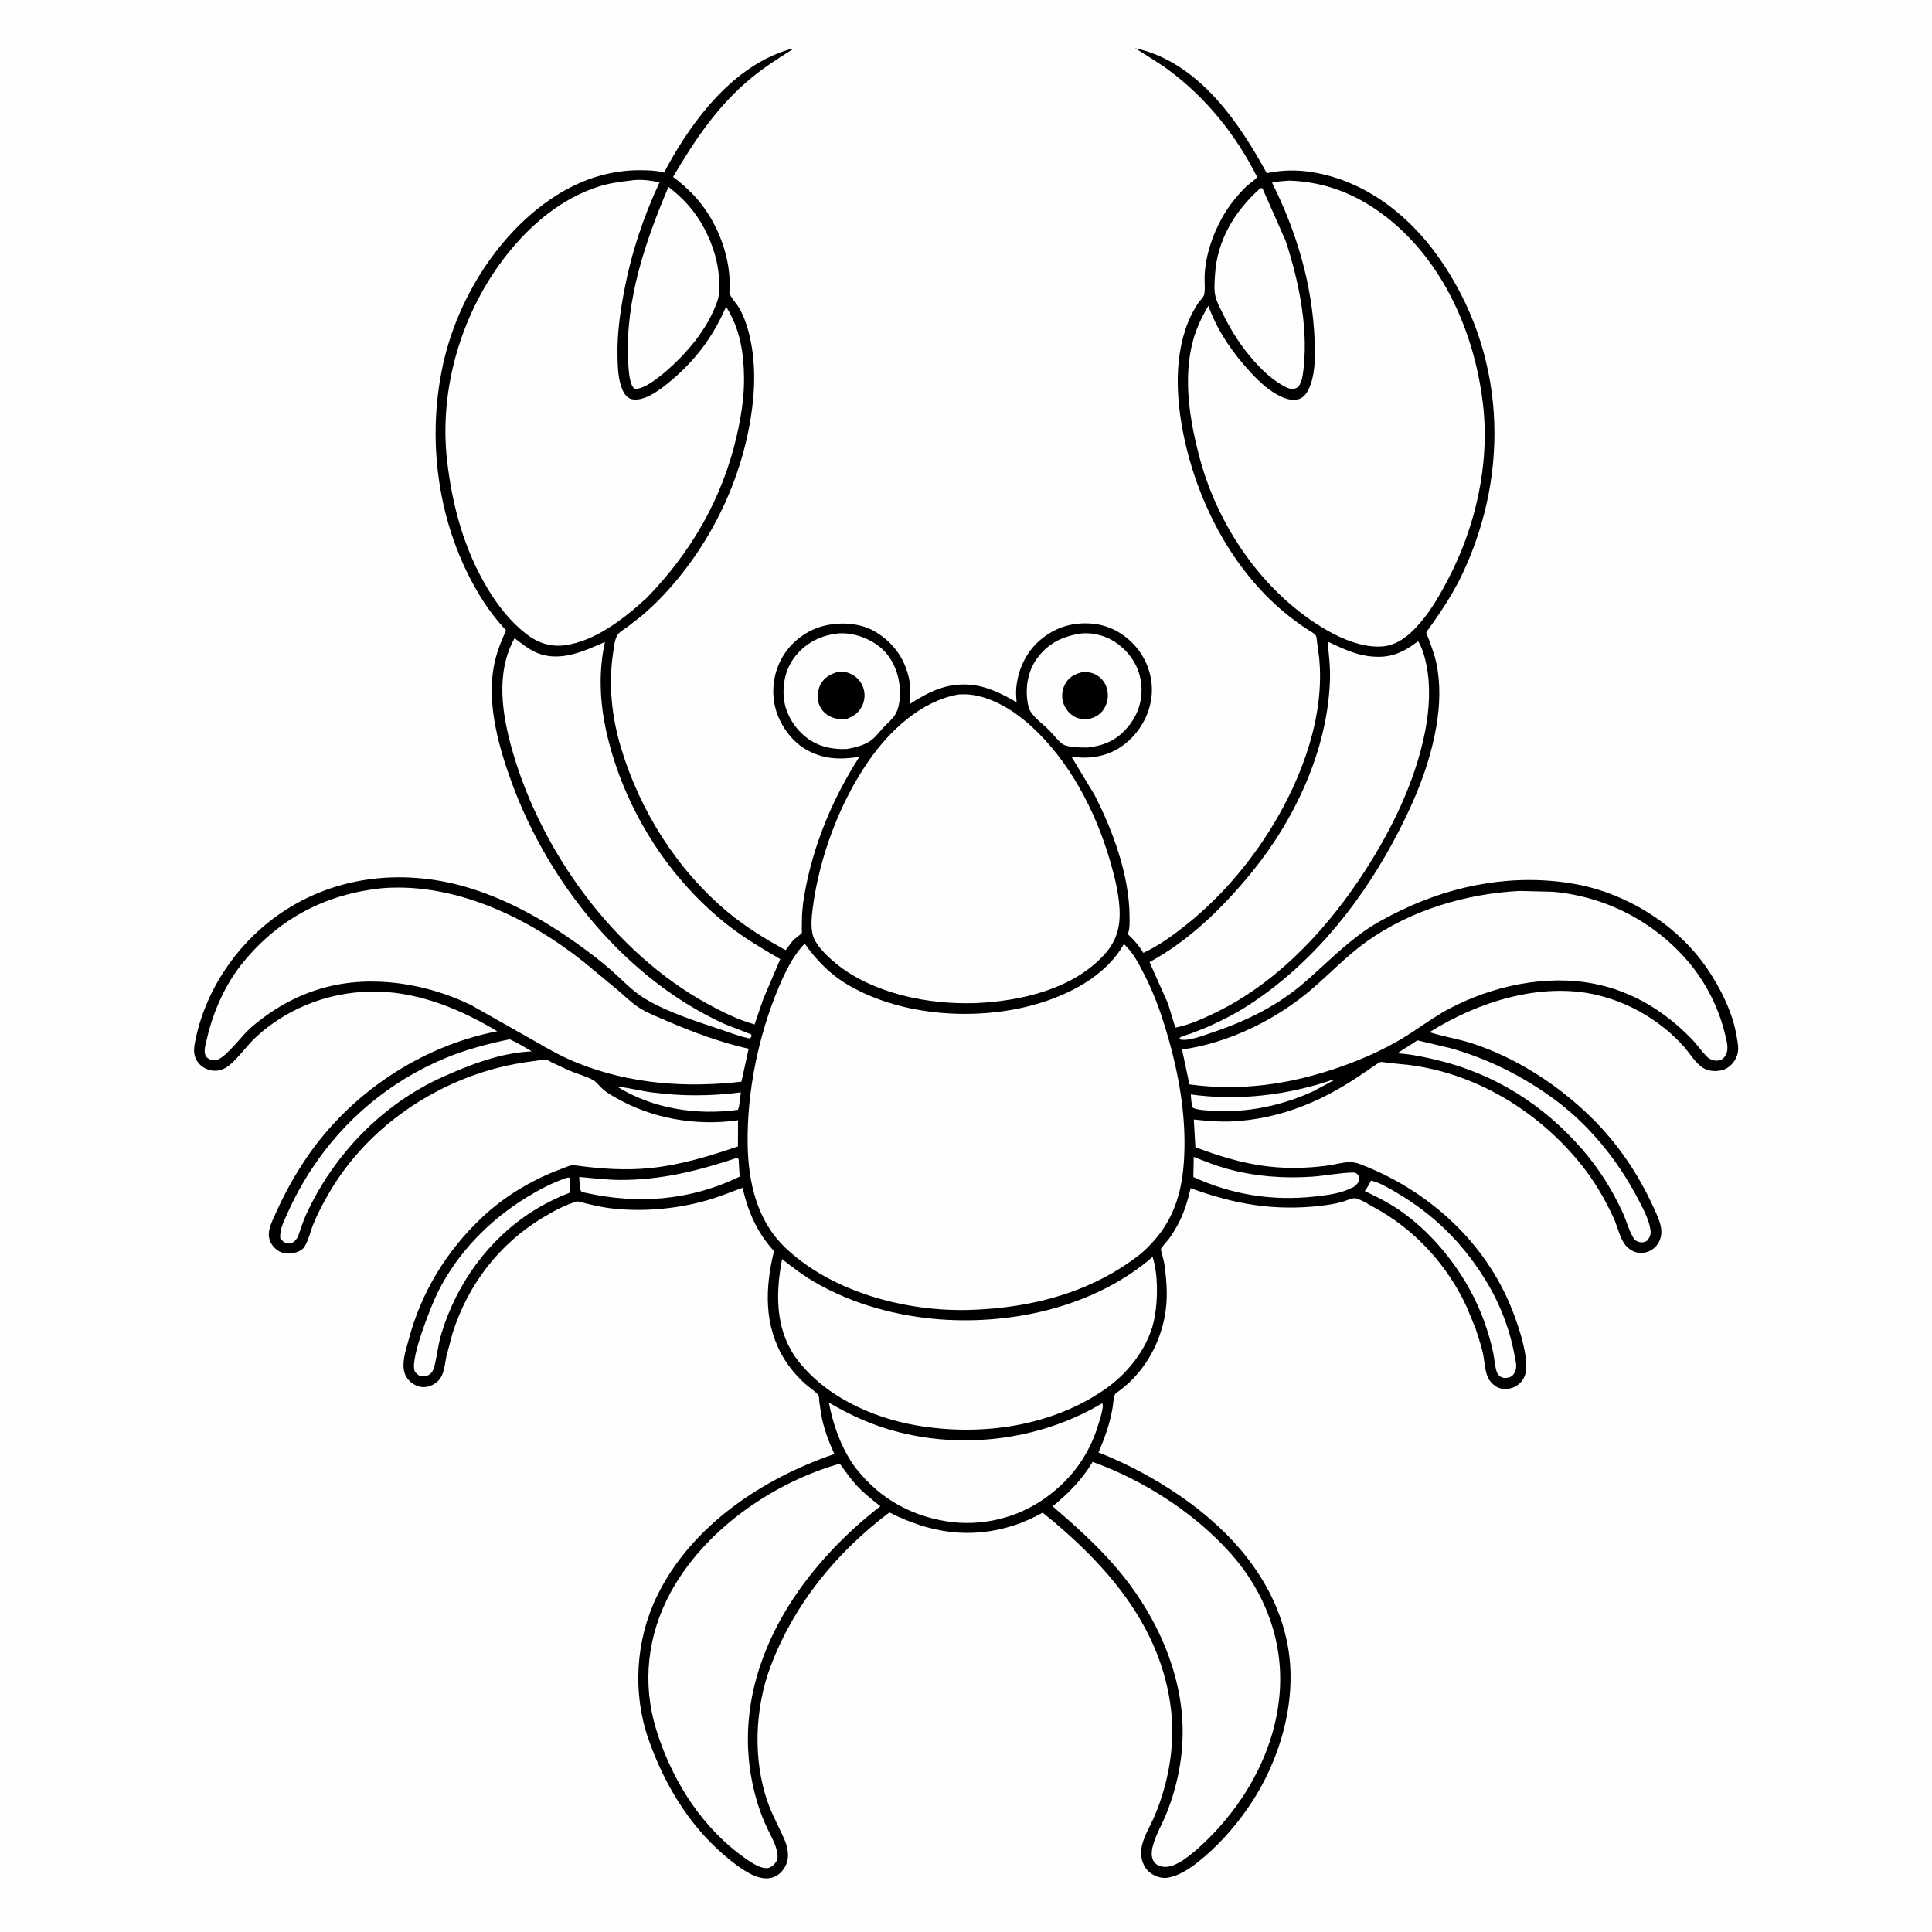
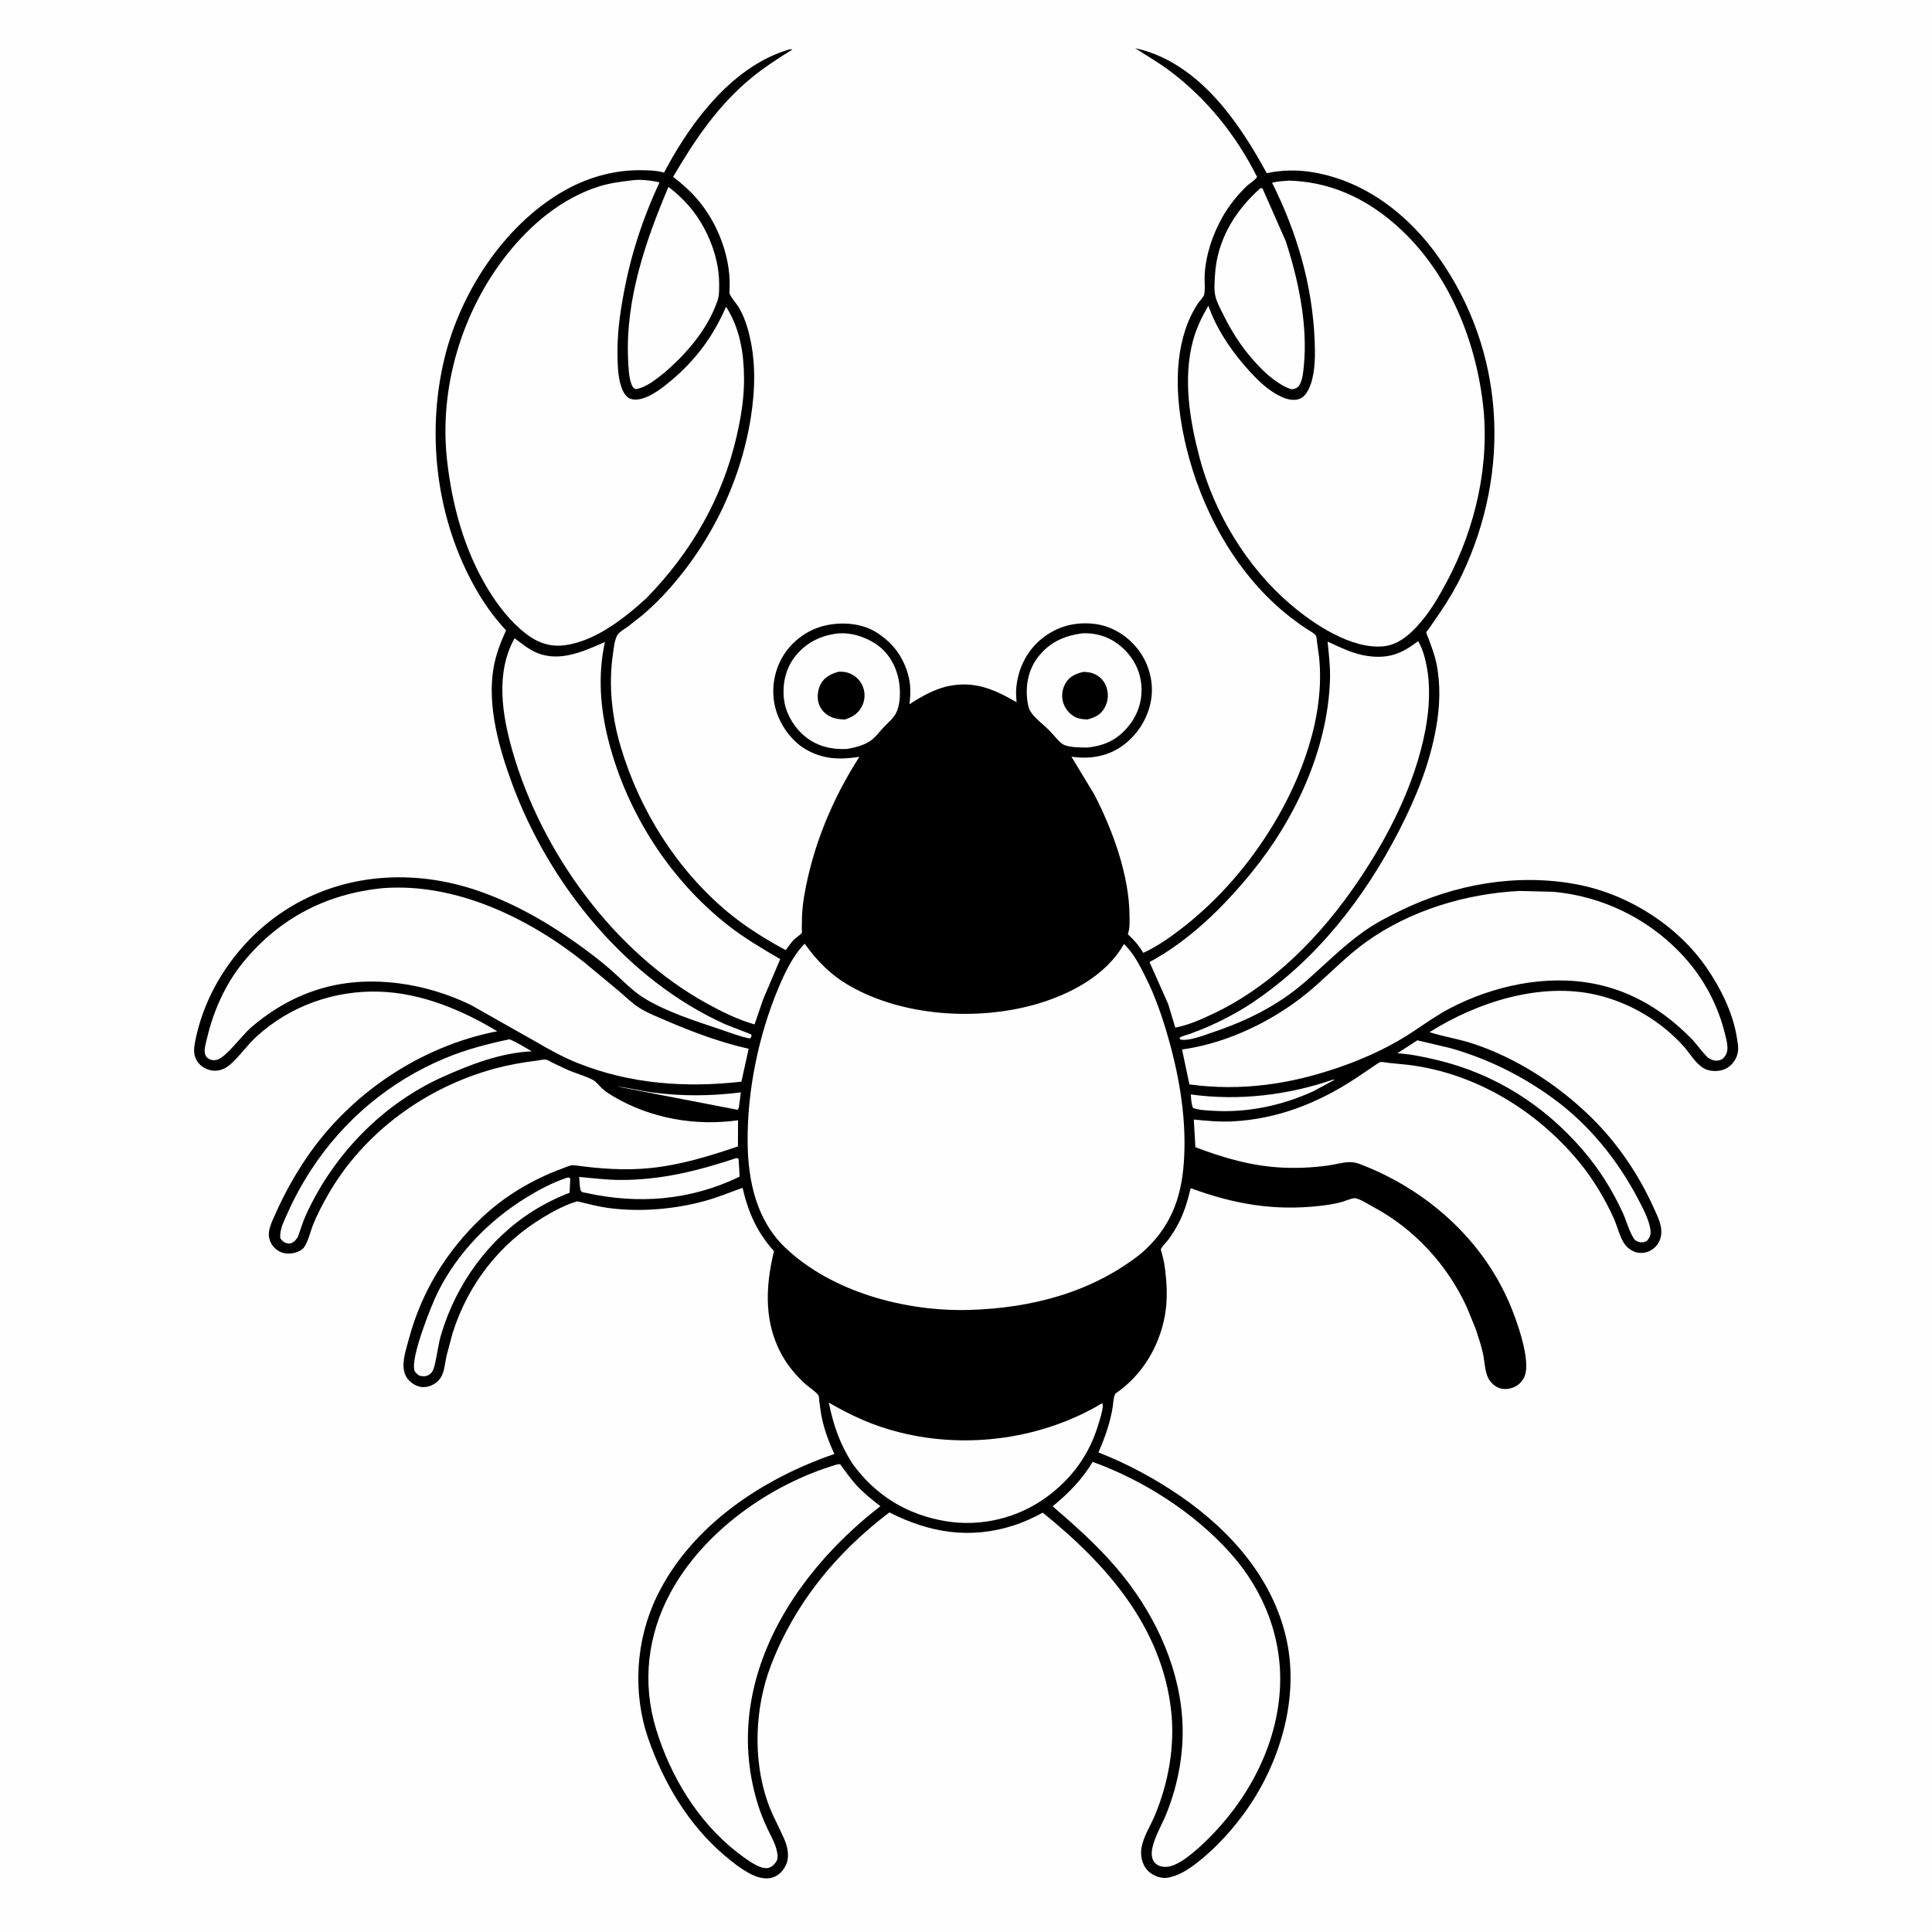
<svg xmlns="http://www.w3.org/2000/svg" version="1.1" style="display: block;" viewBox="0 0 2048 2048" width="1024" height="1024">
  <path transform="translate(0,0)" fill="rgb(254,254,254)" d="M -0 -0 L 2048 0 L 2048 2048 L -0 2048 L -0 -0 z" />
  <path transform="translate(0,0)" fill="rgb(0,0,0)" d="M 836.328 52.5 C 837.894 52.164 838.301 52.035 839.889 52.5 C 824.885 61.924 810.266 71.242 796.548 82.541 C 760.916 111.889 736.721 147.995 713.519 187.471 C 722.741 194.53 731.076 201.876 738.724 210.64 C 761.462 236.694 775.933 275.311 773.193 309.966 C 772.944 313.117 781.085 322.331 783.196 325.929 C 787.791 333.758 791.011 342.328 793.337 351.08 C 801.382 381.344 800.728 412.312 795.827 443.025 C 784.563 513.613 750.816 580.961 701.536 632.709 C 694.919 639.658 687.879 646.24 680.556 652.44 L 665.457 664.325 C 661.911 666.903 655.995 669.996 654.008 674.001 C 651.237 679.586 650.663 686.894 649.765 693 C 644.902 726.063 648.546 760.05 658.088 792 C 678.205 859.36 717.638 922.136 771.887 967.179 C 790.585 982.702 811.503 995.641 832.865 1007.16 L 835.202 1004.04 C 837.414 1001.03 839.528 997.968 842.276 995.406 C 843.658 994.118 849.392 990.203 849.963 988.853 C 850.221 988.243 849.925 985.222 849.922 984.512 L 850.169 970.646 C 850.58 963.165 851.411 955.831 852.696 948.451 C 861.757 896.388 882.454 846.619 910.967 802.272 C 890.249 805.463 872.619 805.07 854.096 794.306 C 838.624 785.315 826.338 767.66 821.918 750.451 C 817.182 732.013 820.128 711.898 829.942 695.615 C 839.578 679.627 855.982 667.51 874.167 663.226 C 892.02 659.021 913.229 660.4 929.078 670.379 C 947.058 681.7 958.45 697.441 963.328 718 C 965.587 727.518 965.227 736.88 964.081 746.531 C 976.676 738.25 991.771 729.819 1006.73 727.013 C 1034.05 721.886 1054.24 730.938 1077.63 744.365 C 1077.31 739.864 1076.86 735.21 1077.18 730.704 C 1078.58 710.671 1087.32 691.527 1102.65 678.434 C 1118.58 664.835 1137.48 659.159 1158.36 661.134 C 1177.22 662.919 1194.03 672.945 1205.77 687.643 C 1217.28 702.05 1222.91 721.346 1220.53 739.698 C 1218.02 759.068 1207.34 777.087 1191.93 789.021 C 1175.94 801.404 1157.05 804.866 1137.34 802.341 L 1135.77 802.135 L 1160.11 842.39 C 1179.62 880.218 1197.1 927.95 1197.35 970.983 C 1197.38 977.025 1197.79 983.63 1195.82 989.389 L 1195.5 990.226 L 1196.39 991.067 C 1202.78 997.181 1207.35 1002.44 1212.01 1010.07 C 1227.94 1002.7 1242.73 992.051 1256.44 981.166 C 1293.03 952.122 1324.15 915.94 1348.5 876.135 C 1380.23 824.263 1404.59 758.674 1398.33 697 L 1396.03 679.92 C 1395.81 678.541 1395.7 675.262 1395.09 674.09 C 1393.68 671.384 1386.55 667.689 1383.86 665.865 C 1376.06 660.579 1368.56 655.027 1361.32 649.004 C 1308.54 605.132 1273.03 539.148 1257.26 472.996 C 1247.32 431.298 1243.04 382.383 1259.34 341.755 C 1262.09 334.883 1265.67 328.131 1269.67 321.9 C 1271.19 319.533 1275.52 315.254 1276.27 312.917 C 1277.79 308.173 1276.72 297.907 1276.94 292.606 C 1277.84 270.972 1285.24 248.942 1295.83 230.15 C 1302.49 218.332 1311.57 206.97 1321.26 197.53 C 1324.5 194.374 1330.31 191.198 1332.55 187.559 C 1310.44 143.407 1278.78 103.901 1239.04 74.423 C 1227.53 65.881 1215.21 58.854 1203.24 51.026 L 1212.57 53.394 C 1273.71 71.542 1314 130.594 1342.8 183.575 C 1359.18 180.09 1375.49 179.85 1392.04 182.653 C 1447.41 192.028 1493.4 227.881 1525.14 272.928 C 1595.51 372.769 1601.85 499.028 1550.12 608.518 C 1543.41 622.701 1535.42 636.102 1526.66 649.105 L 1515.26 665.642 C 1514.6 666.59 1512.1 669.414 1511.94 670.368 C 1511.79 671.318 1514.19 676.551 1514.61 677.699 C 1517.62 686.035 1520.82 694.348 1522.63 703.048 C 1527.3 725.596 1526.35 748.822 1522.35 771.369 C 1515.51 809.949 1501.11 845.379 1483.3 880.096 C 1446.33 952.147 1395.33 1017.53 1327.5 1062.92 C 1311.45 1073.66 1293.81 1082.76 1276.03 1090.27 L 1261.61 1095.88 C 1257.94 1097.13 1253.49 1097.97 1250.3 1100.19 L 1251.04 1101.82 L 1251.96 1102.07 C 1261.31 1103.56 1277.41 1097.02 1286.47 1093.97 C 1321.45 1082.2 1354.41 1065.91 1382.5 1041.65 C 1403.73 1023.32 1423.38 1003.02 1446.41 986.848 C 1458.53 978.331 1471.66 971.594 1484.95 965.127 C 1542.13 937.312 1607.15 925.784 1670.08 937.205 C 1724.67 947.11 1778.03 980.461 1809.46 1026.4 C 1824.03 1047.7 1837 1073.76 1841.07 1099.45 C 1841.99 1105.3 1843.26 1110.54 1841.98 1116.5 C 1840.58 1123.02 1836.11 1129.1 1830.3 1132.41 C 1823.67 1136.19 1813.23 1136.36 1806.55 1132.69 C 1797.37 1127.65 1791.51 1116.67 1784.61 1109.01 C 1760.52 1082.27 1727.48 1062.76 1692.44 1054.61 C 1632.81 1040.73 1565.74 1062.35 1515.39 1094.13 C 1530.03 1098.91 1545.46 1101.14 1560.21 1105.92 C 1606.92 1121.04 1651.39 1149.85 1686.35 1184.07 C 1714.56 1211.69 1736.85 1244.58 1753.08 1280.51 C 1756.54 1288.17 1761.25 1297.33 1761.1 1305.92 C 1760.99 1312.01 1758.93 1317.76 1754.5 1322.02 C 1749.85 1326.49 1744.13 1328.51 1737.68 1328.07 C 1731.85 1327.67 1725.97 1323.82 1722.5 1319.21 C 1717.14 1312.09 1714.52 1299.95 1710.72 1291.58 C 1701.21 1270.64 1689.12 1250.31 1674.53 1232.5 C 1629.28 1177.23 1563.87 1137.37 1492.32 1128.73 L 1471.42 1126.64 C 1469.33 1126.43 1465.23 1125.47 1463.29 1125.8 C 1462.09 1126.01 1458.85 1128.45 1457.7 1129.16 L 1437.59 1142.74 C 1397.86 1168.99 1354.55 1186.27 1306.49 1188.72 C 1292.7 1189.42 1279.17 1188.12 1265.48 1186.74 L 1267.17 1216.07 C 1297.17 1227.47 1326.8 1236.09 1359 1237.7 C 1375.15 1238.51 1391.58 1237.7 1407.59 1235.52 C 1415.13 1234.5 1423.22 1232.01 1430.76 1231.92 C 1434.5 1231.88 1438.01 1232.6 1441.5 1233.94 C 1510.75 1260.37 1569.49 1311.57 1599.5 1380.17 C 1606.86 1396.99 1623.71 1442.44 1615.88 1459.5 C 1613.53 1464.63 1609.56 1468.62 1604.3 1470.68 C 1598.9 1472.79 1592.7 1473.24 1587.38 1470.58 C 1583.46 1468.62 1579.66 1464.92 1577.66 1461 C 1573.78 1453.37 1573.71 1441.71 1571.66 1433.19 C 1569.66 1424.93 1566.94 1416.83 1564.32 1408.75 L 1554.92 1385.77 C 1534.48 1341.16 1499.55 1302.92 1456.22 1279.69 C 1451.96 1277.41 1440.8 1270.24 1436.12 1270.17 C 1432.4 1270.12 1425.38 1273.41 1421.5 1274.41 C 1414.48 1276.22 1407.25 1277.35 1400.05 1278.18 C 1350.87 1283.9 1308.2 1276.45 1262.19 1259.51 C 1258.86 1273.18 1255.18 1285.97 1248.4 1298.39 C 1245.6 1303.52 1242.51 1308.6 1239.06 1313.32 C 1237.26 1315.79 1231.06 1322.18 1230.53 1324.38 C 1230.43 1324.8 1231.45 1327.86 1231.58 1328.36 C 1232.75 1332.88 1233.9 1337.37 1234.54 1342.01 C 1236.99 1359.84 1238.02 1377.05 1234.76 1394.91 C 1228.77 1427.64 1210.66 1457.86 1182.9 1476.89 C 1180.45 1478.57 1180.08 1487.91 1179.58 1491.08 C 1176.84 1508.35 1171.37 1523.62 1164.4 1539.63 C 1194.75 1551.47 1224.63 1567.57 1251.46 1586.06 C 1306.65 1624.09 1353 1677.42 1365.17 1745.05 C 1375.79 1804.03 1356.07 1869.07 1322.18 1917.52 C 1307.49 1938.52 1289.48 1958.52 1269.28 1974.32 C 1259.94 1981.63 1249.06 1988.82 1237.07 1990.53 C 1231.08 1991.39 1223.89 1988.79 1219.18 1985.17 C 1211.65 1979.38 1208.56 1969.03 1209.86 1959.83 C 1211.62 1947.38 1219.52 1935.61 1224.31 1924.11 C 1238.6 1889.81 1245.58 1850.87 1241.5 1813.76 C 1231.66 1724.18 1172.45 1657.63 1105.31 1603.47 C 1095.19 1608.99 1085.09 1613.68 1074.09 1617.19 C 1028.1 1631.89 985.133 1624.79 942.795 1603.21 C 886.69 1645.67 842.309 1699.64 817.129 1765.66 C 800.19 1810.08 797.937 1864.12 813.369 1909.22 C 818.195 1923.32 825.327 1935.66 831.222 1949.19 C 834.735 1957.25 837.072 1967.33 833.621 1975.81 C 831.077 1982.07 826.294 1987.6 819.817 1989.94 C 812.182 1992.69 803.654 1990.44 796.673 1986.99 C 786.251 1981.83 776.252 1973.88 767.47 1966.37 C 729.657 1934.03 703.552 1889.98 687.337 1843.42 C 670.281 1794.44 673.793 1738.56 696.374 1692.04 C 732.625 1617.38 807.996 1567.48 884.504 1541.28 C 878.307 1528.08 873.289 1514.26 870.559 1499.91 L 868.539 1486.1 C 868.335 1484.43 868.385 1480.88 867.746 1479.42 C 866.457 1476.47 856.624 1469.77 853.828 1467.21 C 845.363 1459.48 837.514 1450.61 831.482 1440.83 C 809.578 1405.3 810.9 1365.46 820.447 1326.22 C 802.514 1306.49 793.046 1284.83 787.143 1259.09 C 773.847 1263.98 760.531 1269.4 746.862 1273.14 C 714.977 1281.86 679.185 1284.89 646.335 1280.7 C 634.766 1279.22 623.4 1276.23 612.097 1273.43 C 599.331 1277.07 587.393 1283.54 576.036 1290.35 C 529.462 1318.25 496.01 1361.6 479.705 1413.36 L 473.183 1437.82 C 471.302 1446.55 471.234 1456.66 464.706 1463.53 C 460.871 1467.56 454.846 1470.31 449.251 1470.41 C 443.461 1470.51 437.684 1467.49 433.695 1463.46 C 429.132 1458.84 427.619 1452.8 427.72 1446.47 C 427.862 1437.6 431.198 1427.71 433.484 1419.16 C 446.789 1369.39 473.395 1326.05 510.778 1290.69 C 534.642 1268.12 564.175 1250.43 594.949 1239.1 C 598.56 1237.77 604.893 1234.69 608.732 1235.22 C 635.724 1238.94 662.615 1240.97 689.864 1238.14 C 721.912 1234.81 751.9 1225.55 782.245 1215.26 L 782.346 1187.54 C 737.69 1193.86 690.56 1185.78 651.485 1162.96 C 647.114 1160.41 642.532 1157.67 638.748 1154.28 C 635.427 1151.31 632.229 1146.67 628.307 1144.63 C 619.978 1140.29 609.816 1137.72 601.087 1133.8 L 584.899 1126.15 C 583.379 1125.41 580.665 1123.59 579.066 1123.29 C 576.481 1122.81 570.892 1124.1 568.191 1124.44 C 553.751 1126.27 539.514 1128.72 525.439 1132.49 C 451.95 1152.14 385.565 1200.16 347.619 1266.64 C 341.978 1276.53 336.406 1287.09 332.112 1297.63 C 328.99 1305.3 327.093 1314.98 322.57 1321.88 C 320.311 1325.33 315.399 1327.33 311.5 1328.22 C 305.906 1329.51 299.319 1328.87 294.5 1325.58 C 289.36 1322.06 286.05 1317.22 285.109 1311 C 283.91 1303.08 289.073 1293.26 292.231 1286.19 C 301.373 1265.71 311.845 1246.7 324.397 1228.07 C 370.661 1159.42 445.756 1108.93 527.084 1093.18 C 489.887 1070.65 446.781 1052.74 402.842 1051.21 C 354.622 1049.53 307.289 1066.27 271.682 1099.03 C 261.759 1108.16 253.922 1119.88 243.949 1128.5 C 238.643 1133.09 232.042 1135.81 224.975 1134.81 C 218.976 1133.97 213.049 1130.7 209.545 1125.7 C 205.152 1119.44 205.214 1112.97 206.544 1105.77 C 216.792 1050.3 251.303 999.712 297.646 968.003 C 357.429 927.097 431.767 920.441 500 942.048 C 539.704 954.621 577.254 975.664 611.07 999.769 C 623.835 1008.87 636.383 1018.31 648.159 1028.67 C 659.024 1038.23 669.787 1049.94 682.084 1057.6 C 706.073 1072.55 736.403 1082.05 763.21 1091.06 C 773.525 1094.52 784.335 1098.85 795 1100.87 L 796.712 1098.5 L 796.295 1096.5 L 768.428 1085.62 C 664.003 1038.44 582.41 937.589 543.13 831.423 C 529.095 793.487 516.23 748.39 523.209 707.838 C 525.614 693.864 530.609 681.013 536.451 668.164 C 526.341 657.406 516.85 644.86 509.148 632.288 C 463.49 557.763 450.645 463.186 471.428 378.719 C 488.228 310.438 533.098 241.049 594.043 204.5 C 619.857 189.019 649.145 180.084 679.35 180.439 C 687.046 180.53 695.122 180.622 702.592 182.601 L 703.907 182.965 L 707.257 176.732 C 735.219 125.443 778.194 69.672 836.328 52.5 z" />
  <path transform="translate(0,0)" fill="rgb(254,254,254)" d="M 1412.91 1144.5 L 1414.85 1144.57 L 1392.08 1156.81 C 1358.68 1172.11 1321.71 1179.85 1284.98 1177.42 C 1278.23 1176.98 1271.04 1176.87 1264.65 1174.5 C 1262.69 1170.06 1262.71 1164.93 1262.29 1160.14 C 1312.73 1167.17 1364.85 1161.02 1412.91 1144.5 z" />
-   <path transform="translate(0,0)" fill="rgb(254,254,254)" d="M 653.91 1151.73 C 666.308 1153.04 678.467 1156.3 690.822 1157.95 C 722.474 1162.18 753.733 1162.01 785.33 1157.94 L 783.324 1173.5 L 782.116 1176.5 C 738.036 1182.33 692.134 1175.46 653.91 1151.73 z" />
+   <path transform="translate(0,0)" fill="rgb(254,254,254)" d="M 653.91 1151.73 C 666.308 1153.04 678.467 1156.3 690.822 1157.95 C 722.474 1162.18 753.733 1162.01 785.33 1157.94 L 783.324 1173.5 L 782.116 1176.5 z" />
  <path transform="translate(0,0)" fill="rgb(254,254,254)" d="M 780.866 1227.5 L 782.943 1228.5 L 784.071 1247.29 C 731.789 1272.62 676.387 1276.88 620.255 1264.33 C 618.481 1264.11 617.639 1264.01 616.179 1262.87 C 614.389 1261.47 614.232 1250.4 613.998 1247.61 C 628.151 1248.88 642.622 1250.69 656.825 1250.79 C 700.1 1251.11 740.112 1241.08 780.866 1227.5 z" />
-   <path transform="translate(0,0)" fill="rgb(254,254,254)" d="M 1265.41 1226.37 C 1276.82 1230.85 1288.35 1235.51 1300.16 1238.81 C 1329.53 1247.01 1360.84 1249.49 1391.19 1247.31 C 1405.28 1246.29 1419.62 1243.31 1433.65 1242.96 C 1435.24 1242.92 1436.66 1243.01 1438 1243.97 C 1441.04 1246.14 1440.75 1247 1441.07 1250.5 C 1439.85 1254.25 1438 1255.73 1435.01 1258.22 L 1426.5 1261.95 C 1415.96 1265.87 1403.62 1267.32 1392.5 1268.49 C 1348.21 1273.17 1305.53 1266.4 1264.99 1247.63 L 1265.41 1226.37 z" />
-   <path transform="translate(0,0)" fill="rgb(254,254,254)" d="M 1453.34 1251.5 C 1463.03 1253.69 1473.11 1259.94 1481.59 1264.96 C 1519.45 1287.38 1548.94 1316.27 1572.58 1353.49 C 1588.61 1378.74 1599.8 1406.43 1605.31 1435.87 C 1606.15 1440.36 1608.19 1447.73 1606.71 1452.19 C 1605.42 1456.09 1604.1 1457.97 1600.5 1459.93 C 1597.62 1460.65 1594.88 1461.15 1592 1460.03 C 1589.84 1459.18 1587.72 1457.09 1586.89 1454.94 C 1584.56 1448.89 1584.27 1440.84 1582.93 1434.4 C 1580.5 1422.75 1577.22 1411.59 1573.19 1400.41 C 1557.16 1356.01 1525.42 1313.12 1487.2 1285.41 C 1474.62 1276.28 1460.64 1269.15 1446.63 1262.53 C 1449.4 1259.03 1451.31 1255.44 1453.34 1251.5 z" />
  <path transform="translate(0,0)" fill="rgb(254,254,254)" d="M 600.912 1248.5 C 603.027 1248.22 602.535 1247.91 604.5 1249.28 L 603.786 1264.36 C 590.294 1269.54 577.175 1276.06 564.945 1283.77 C 518.041 1313.34 484.013 1360.73 467.961 1413.49 C 464.418 1425.14 463.412 1436.82 460.433 1448.43 C 459.496 1452.08 457.85 1455.58 454.441 1457.49 C 451.054 1459.38 448.129 1459.16 444.5 1458.21 C 442.437 1456.76 440.058 1455.18 439.311 1452.63 C 435.21 1438.63 457.353 1383.1 464.588 1368.81 C 485.44 1327.63 518.603 1293.69 557.628 1269.61 C 571.172 1261.26 585.758 1253.48 600.912 1248.5 z" />
  <path transform="translate(0,0)" fill="rgb(254,254,254)" d="M 540.095 1101.68 C 548.2 1105 556.064 1110.11 563.674 1114.47 C 530.903 1115.96 499.059 1128.22 469.466 1141.5 C 405.333 1170.29 353.307 1224.19 324.269 1288.01 C 320.758 1295.73 318.488 1303.86 315.475 1311.77 L 312.5 1315.45 C 310.258 1317.56 307.609 1318.67 304.5 1317.97 C 300.811 1317.14 299.221 1315.36 297.04 1312.5 C 296.551 1302.75 300.718 1295.18 304.587 1286.45 C 311.767 1270.25 320.154 1254.91 329.827 1240.06 C 364.32 1187.12 413.467 1145.98 471.969 1121.67 C 494.074 1112.49 516.75 1106.56 540.095 1101.68 z" />
  <path transform="translate(0,0)" fill="rgb(254,254,254)" d="M 1502.47 1102.8 L 1537.71 1111.13 C 1576.5 1122.11 1612.46 1139.88 1645.13 1163.44 C 1684.14 1191.56 1714.85 1229.52 1736.97 1272.03 C 1741.88 1281.48 1748.36 1293.61 1749.64 1304.31 C 1750.18 1308.73 1748.77 1311.78 1746.08 1315.13 C 1744.08 1316.37 1742.71 1316.88 1740.31 1316.93 C 1737.31 1316.98 1735.4 1315.93 1732.94 1314.36 C 1726.97 1305.98 1724.58 1295.09 1720.29 1285.76 C 1708.99 1261.24 1695.41 1239.5 1677.75 1218.99 C 1636.71 1171.36 1584.52 1138.28 1523.16 1123.62 C 1510.06 1120.49 1496.3 1117.56 1482.84 1116.64 L 1481.19 1116.53 L 1502.47 1102.8 z" />
  <path transform="translate(0,0)" fill="rgb(254,254,254)" d="M 1147.57 671.346 C 1160.62 670.573 1174.33 674.585 1184.82 682.493 C 1198.6 692.876 1207.72 707.18 1209.7 724.5 C 1211.55 740.65 1206.97 756.322 1196.88 769 C 1185.02 783.913 1171.62 790.341 1152.83 792.409 C 1146.11 792.372 1132.01 792.495 1126.46 788.78 C 1121.72 785.604 1116.75 778.785 1112.64 774.601 C 1106.57 768.416 1096.64 761.28 1092.25 754 C 1090.51 751.113 1089.71 747.218 1089.21 743.926 C 1086.7 727.29 1089.98 709.769 1100.42 696.411 C 1112.61 680.793 1128.17 673.798 1147.57 671.346 z" />
  <path transform="translate(0,0)" fill="rgb(0,0,0)" d="M 1148.69 712.19 C 1152.61 712.499 1156.52 712.746 1160.14 714.41 C 1166.19 717.189 1170.98 722.23 1172.98 728.63 C 1175.37 736.272 1174.72 743.571 1170.73 750.628 C 1166.57 757.996 1160.38 760.603 1152.61 762.661 C 1147.93 762.4 1143.76 762.178 1139.5 759.972 C 1133.43 756.827 1128.72 750.802 1126.85 744.262 C 1124.88 737.375 1126.16 729.595 1129.94 723.562 C 1134.3 716.604 1141.03 713.91 1148.69 712.19 z" />
  <path transform="translate(0,0)" fill="rgb(254,254,254)" d="M 889.235 671.388 C 901.96 670.609 914.6 674.402 925.518 680.798 C 939.832 689.183 948.539 702.788 952.24 718.674 C 954.954 730.323 955.17 749.149 947.884 759.085 C 944.674 763.462 940.213 767.201 936.5 771.165 C 932.696 775.226 929.199 780.023 924.941 783.603 C 917.634 789.747 906.748 792.424 897.579 793.951 C 881.84 794.652 867.07 791.362 854.413 781.502 C 842.14 771.939 832.597 756.2 830.977 740.596 C 829.266 724.104 833.1 707.507 843.87 694.611 C 855.717 680.426 871 673.258 889.235 671.388 z" />
  <path transform="translate(0,0)" fill="rgb(0,0,0)" d="M 888.68 712.079 C 893.241 711.868 896.76 712.14 901 713.947 C 907.459 716.698 912.523 721.866 914.925 728.5 C 917.333 735.148 916.896 742.512 913.637 748.812 C 909.563 756.687 903.804 759.917 895.689 762.712 C 890.576 762.57 885.723 762.097 881 759.99 C 874.859 757.249 870.237 752.504 868.014 746.108 C 865.802 739.745 866.842 730.998 869.972 725.126 C 873.901 717.756 881.003 714.32 888.68 712.079 z" />
  <path transform="translate(0,0)" fill="rgb(254,254,254)" d="M 1336.07 199.5 L 1338.22 199.538 L 1362.84 255.34 C 1376.29 296.162 1386.49 344.84 1382.11 388 C 1381.45 394.5 1380.9 402.324 1377.54 408.05 C 1375.61 411.353 1373.02 412.024 1369.5 412.72 C 1361.47 410.534 1355.32 406.066 1348.73 401.235 C 1341.77 395.937 1335.34 389.36 1329.51 382.85 C 1316.06 367.843 1305.47 351.358 1296.64 333.315 C 1293.63 327.179 1289.93 320.573 1288.36 313.886 C 1286.7 306.885 1287.56 298.113 1287.99 291 C 1290.19 254.48 1309.16 223.312 1336.07 199.5 z" />
  <path transform="translate(0,0)" fill="rgb(254,254,254)" d="M 708.604 198.115 C 724.178 209.929 736.925 224.144 746.172 241.411 C 756.067 259.889 762.288 280.121 762.326 301.195 C 762.337 306.852 762.482 313.047 760.672 318.471 L 760.118 320 C 749.628 349.54 727.983 374.608 704.575 394.799 C 695.967 401.584 684.726 411.295 673.5 412.451 C 671.605 411.505 670.677 410.234 669.818 408.301 C 666.413 400.637 666.159 388.693 665.79 380.424 C 662.982 317.515 684.365 255.125 708.604 198.115 z" />
  <path transform="translate(0,0)" fill="rgb(254,254,254)" d="M 1168.37 1487.5 L 1168.45 1487.71 C 1168.78 1488.56 1169.03 1489 1169 1490 C 1168.83 1496.01 1166.15 1503.8 1164.42 1509.6 C 1154.82 1541.78 1136.43 1567.18 1109.39 1586.98 C 1079.07 1609.2 1040.22 1618.64 1003.04 1612.61 C 961.8 1605.92 928.152 1585.39 903.63 1551.51 C 890.403 1530.97 883.352 1510.69 878.596 1486.83 C 903.118 1501.04 925.664 1511.32 953.341 1518.3 C 1025.24 1536.44 1104.8 1525.43 1168.37 1487.5 z" />
  <path transform="translate(0,0)" fill="rgb(254,254,254)" d="M 545.469 676.559 C 552.907 682.113 561.159 688.903 569.826 692.32 C 594.167 701.916 619.063 690.261 641.232 680.529 C 633.508 716.105 636.263 751.389 645.355 786.438 C 664.974 862.072 710.183 932.612 771.77 980.895 C 789.178 994.541 808.054 1005.58 827.1 1016.72 L 808.975 1059.29 L 799.867 1085.92 C 782.248 1080.92 765.434 1072.63 749.418 1063.81 C 650.859 1009.6 573.791 903.176 543.171 795.91 C 532.212 757.52 525.101 713.184 545.469 676.559 z" />
  <path transform="translate(0,0)" fill="rgb(254,254,254)" d="M 1158.23 1549.65 C 1212.19 1569.13 1265.68 1603.34 1304.13 1646.22 C 1340.19 1686.44 1360.15 1737.72 1356.68 1792.01 C 1352.47 1857.92 1316.21 1919.11 1267.18 1961.82 C 1259.25 1968.4 1248 1977.64 1237.5 1978.85 C 1233.23 1979.34 1228.43 1978.45 1225.1 1975.58 C 1220.29 1971.43 1220.33 1964.34 1221.62 1958.59 C 1224.36 1946.29 1231.66 1934.38 1236.38 1922.68 C 1249.51 1890.12 1255.78 1854.59 1253.05 1819.5 C 1248.55 1761.56 1221.1 1706.06 1183.7 1662.25 C 1163.13 1638.14 1139.85 1617.37 1115.87 1596.76 C 1132.82 1582.76 1146.89 1568.65 1158.23 1549.65 z" />
  <path transform="translate(0,0)" fill="rgb(254,254,254)" d="M 886.87 1552.5 L 890.5 1551.98 C 895.973 1559.32 901.274 1567.14 907.435 1573.91 C 915.164 1582.41 924.215 1589.62 933.264 1596.64 C 893.162 1627.54 855.945 1667.34 830.588 1711.23 C 794.725 1773.31 781.942 1841.99 802.928 1911.22 C 805.865 1920.92 809.416 1929.8 813.743 1938.94 C 817.054 1945.94 821.322 1953.19 823.166 1960.73 C 824.1 1964.54 825.223 1969.78 822.907 1973.32 C 820.732 1976.65 817.537 1979.8 813.417 1980.26 C 803.634 1981.34 787.963 1968.36 780.643 1962.94 C 739.372 1930.39 710.669 1882.72 695.45 1832.85 C 680.51 1783.9 686.415 1733.38 710.587 1688.57 C 745.794 1623.3 816.502 1573.4 886.87 1552.5 z" />
-   <path transform="translate(0,0)" fill="rgb(254,254,254)" d="M 1221.85 1332.33 C 1227.59 1351.11 1227.41 1375.62 1224.24 1394.88 C 1219.2 1425.54 1197.69 1453.98 1172.75 1471.65 C 1115.6 1512.16 1040.3 1522.7 972.188 1511.11 C 923.256 1502.79 871.609 1478.88 842.355 1437.47 L 841.849 1436.74 C 821.596 1406.13 822.445 1369.41 829.025 1334.68 C 840.178 1343.49 851.434 1352.01 863.729 1359.18 C 903.793 1382.53 950.894 1395.26 997 1398.62 C 1075.41 1404.34 1161.6 1384.51 1221.85 1332.33 z" />
  <path transform="translate(0,0)" fill="rgb(254,254,254)" d="M 1503.29 679.678 C 1507.82 687.192 1510.43 696.603 1512.13 705.176 C 1516.62 727.79 1515.15 751.69 1510.88 774.212 C 1500.18 830.609 1472 886.302 1439.95 933.675 C 1400.86 991.473 1349.18 1044.94 1285.31 1074.92 C 1272.45 1080.96 1259.87 1086.57 1245.87 1089.32 L 1238.26 1064.18 L 1218.53 1019.85 C 1260.53 997.193 1296.38 961.964 1326.36 925.331 C 1372.82 868.576 1407.36 794.798 1409.84 720.655 C 1410.29 707.152 1408.62 693.545 1407.3 680.116 C 1420.65 686.229 1434.68 693.25 1449.36 695.334 C 1471.96 698.546 1485.48 693.08 1503.29 679.678 z" />
  <path transform="translate(0,0)" fill="rgb(254,254,254)" d="M 406.585 941.401 C 483.51 935.874 560.422 973.121 619.377 1020.13 L 656.148 1050.64 C 663.299 1056.75 670.19 1063.67 678.189 1068.66 C 686.923 1074.1 697.069 1077.98 706.508 1082.07 C 734.045 1093.99 764.326 1105.22 793.601 1111.73 L 785.945 1146.62 C 727.019 1153.28 668.006 1149.16 612.477 1126.93 C 597.121 1120.78 582.681 1112.91 568.46 1104.53 L 499.128 1065.3 C 451.985 1042.4 394.06 1032.96 342.871 1047.18 C 314.011 1055.2 288.211 1070 265.672 1089.57 C 256.632 1097.41 239.936 1120.48 230.238 1123.36 C 227.211 1124.26 223.793 1123.99 221.087 1122.24 C 218.679 1120.68 217.677 1119.23 217.148 1116.4 C 216.29 1111.81 218.394 1105.2 219.438 1100.69 C 226.118 1071.81 239.101 1042.75 257.997 1019.77 C 296.454 972.994 346.433 947.202 406.585 941.401 z" />
  <path transform="translate(0,0)" fill="rgb(254,254,254)" d="M 1610.66 944.435 L 1646.14 945.318 C 1702.78 950.349 1755.13 977.744 1791.4 1021.56 C 1808.9 1042.7 1822.04 1069.05 1828.48 1095.74 C 1829.81 1101.22 1831.75 1107.84 1830.96 1113.5 C 1830.51 1116.77 1828.45 1120.79 1825.62 1122.63 C 1820.49 1125.96 1813.13 1124.05 1809.13 1119.88 C 1803.31 1113.82 1798.58 1106.76 1792.65 1100.72 C 1764.25 1071.82 1730.64 1050.99 1690.59 1042.95 C 1639.16 1032.64 1582.44 1044.93 1536.52 1069.1 C 1523.94 1075.73 1512.2 1083.99 1500.39 1091.89 C 1475.61 1108.75 1448.29 1121.41 1420 1131.22 C 1367.65 1149.38 1315.92 1156.96 1260.83 1149.52 L 1253.01 1112.5 C 1302.69 1105.7 1353.63 1080.45 1391.39 1047.83 C 1410.5 1031.33 1427.8 1013.03 1448.42 998.296 C 1495.11 964.927 1553.72 947.366 1610.66 944.435 z" />
-   <path transform="translate(0,0)" fill="rgb(254,254,254)" d="M 1015.67 736.229 L 1016.64 736.109 C 1044.35 734.039 1072.35 751.082 1092.32 769.059 C 1133.14 805.805 1161.18 859.402 1176.43 911.639 C 1181.33 928.419 1185.83 945.884 1186.75 963.426 C 1187.78 982.952 1183.55 997.827 1170.21 1012.36 C 1136.74 1048.81 1081.37 1061.35 1033.85 1063.33 C 1008.36 1064.13 981.795 1061.61 957.089 1055.24 C 929.542 1048.14 901.668 1035.86 880.519 1016.51 C 874.626 1011.11 868.45 1004.87 864.475 997.884 L 863.632 996.336 C 858.63 987.335 860.256 972.24 861.569 962.24 C 868.629 908.476 890.116 850.672 921.139 806.104 C 943.191 774.423 976.489 743.124 1015.67 736.229 z" />
  <path transform="translate(0,0)" fill="rgb(254,254,254)" d="M 1366.55 191.446 C 1405.18 192.647 1439.37 206.386 1469.81 230.242 C 1530.04 277.442 1562.84 352.655 1571.86 427.147 C 1579.66 491.504 1564.18 559.278 1533.91 616.199 C 1526.88 629.424 1519.22 642.97 1509.92 654.74 C 1499.09 668.439 1484.78 683.419 1466.31 685.143 C 1432.35 688.311 1392.09 661.42 1367.7 640.373 C 1321.45 600.912 1286.96 543.509 1271.52 484.873 C 1261.13 445.428 1253.82 401.119 1264.69 360.945 C 1268.25 347.788 1274.08 335.836 1280.9 324.099 L 1282.65 328.781 C 1292.18 353.303 1307.93 375.456 1325.67 394.702 C 1335.1 404.942 1346.45 415.556 1359.43 421.098 C 1365.25 423.583 1372.54 425.191 1378.56 422.397 C 1384.26 419.749 1387.67 412.431 1389.57 406.838 C 1394.37 392.736 1394.19 375.355 1393.57 360.635 C 1391.11 301.716 1374.7 246.171 1348.43 193.662 C 1354.43 192.226 1360.41 191.868 1366.55 191.446 z" />
  <path transform="translate(0,0)" fill="rgb(254,254,254)" d="M 668.387 191.384 C 677.795 189.708 689.783 191.171 699.097 193.349 C 681.549 230.994 669.189 268.449 661.466 309.361 C 657.269 331.59 654.221 353.331 654.579 375.999 C 654.754 387.13 654.942 398.863 658.435 409.548 C 659.959 414.207 662.723 420.252 667.5 422.39 C 672.453 424.607 678.833 423.362 683.708 421.55 C 693.305 417.984 703.033 410.424 710.851 403.916 C 737.073 382.086 755.964 356.733 769.482 325.499 L 770.168 325.899 C 784.426 348.819 788.524 374.307 788.724 401 C 788.878 421.456 785.516 442.139 780.971 462.016 C 765.862 528.097 732.609 585.529 685.46 633.852 C 662.046 655.359 630.785 679.872 598.442 684.02 C 583.057 685.994 569.547 681.183 557.423 671.733 C 541.025 658.954 527.712 641.833 517.021 624.129 C 491.99 582.683 479.279 535.678 473.89 487.875 C 465.201 410.797 489.851 329.512 537.945 269.074 C 562.994 237.596 595.787 210.083 634.613 197.761 C 645.572 194.284 656.996 192.656 668.387 191.384 z" />
  <path transform="translate(0,0)" fill="rgb(254,254,254)" d="M 852.982 1000.33 C 866.521 1019.27 881.084 1033.91 901.482 1045.48 C 957.398 1077.2 1034.82 1082.16 1096.28 1065.06 C 1132.74 1054.92 1172.33 1034.67 1191.42 1000.65 L 1196.5 1006.12 C 1203.53 1014.28 1208.47 1024.19 1213.34 1033.72 C 1224.58 1055.69 1232.17 1078.09 1238.86 1101.77 C 1250.78 1143.96 1258.05 1188.57 1254.9 1232.5 C 1252.06 1272.09 1239.84 1302.53 1209.43 1328.91 C 1157.28 1370.14 1093.54 1386.58 1027.93 1388.57 C 960.608 1390.61 881.923 1369.84 832.356 1322.52 C 802.161 1293.69 793.078 1252.68 792.533 1212.39 C 791.788 1157.35 803.894 1098.01 825.162 1047.33 C 832.058 1030.9 840.444 1013.23 852.982 1000.33 z" />
</svg>